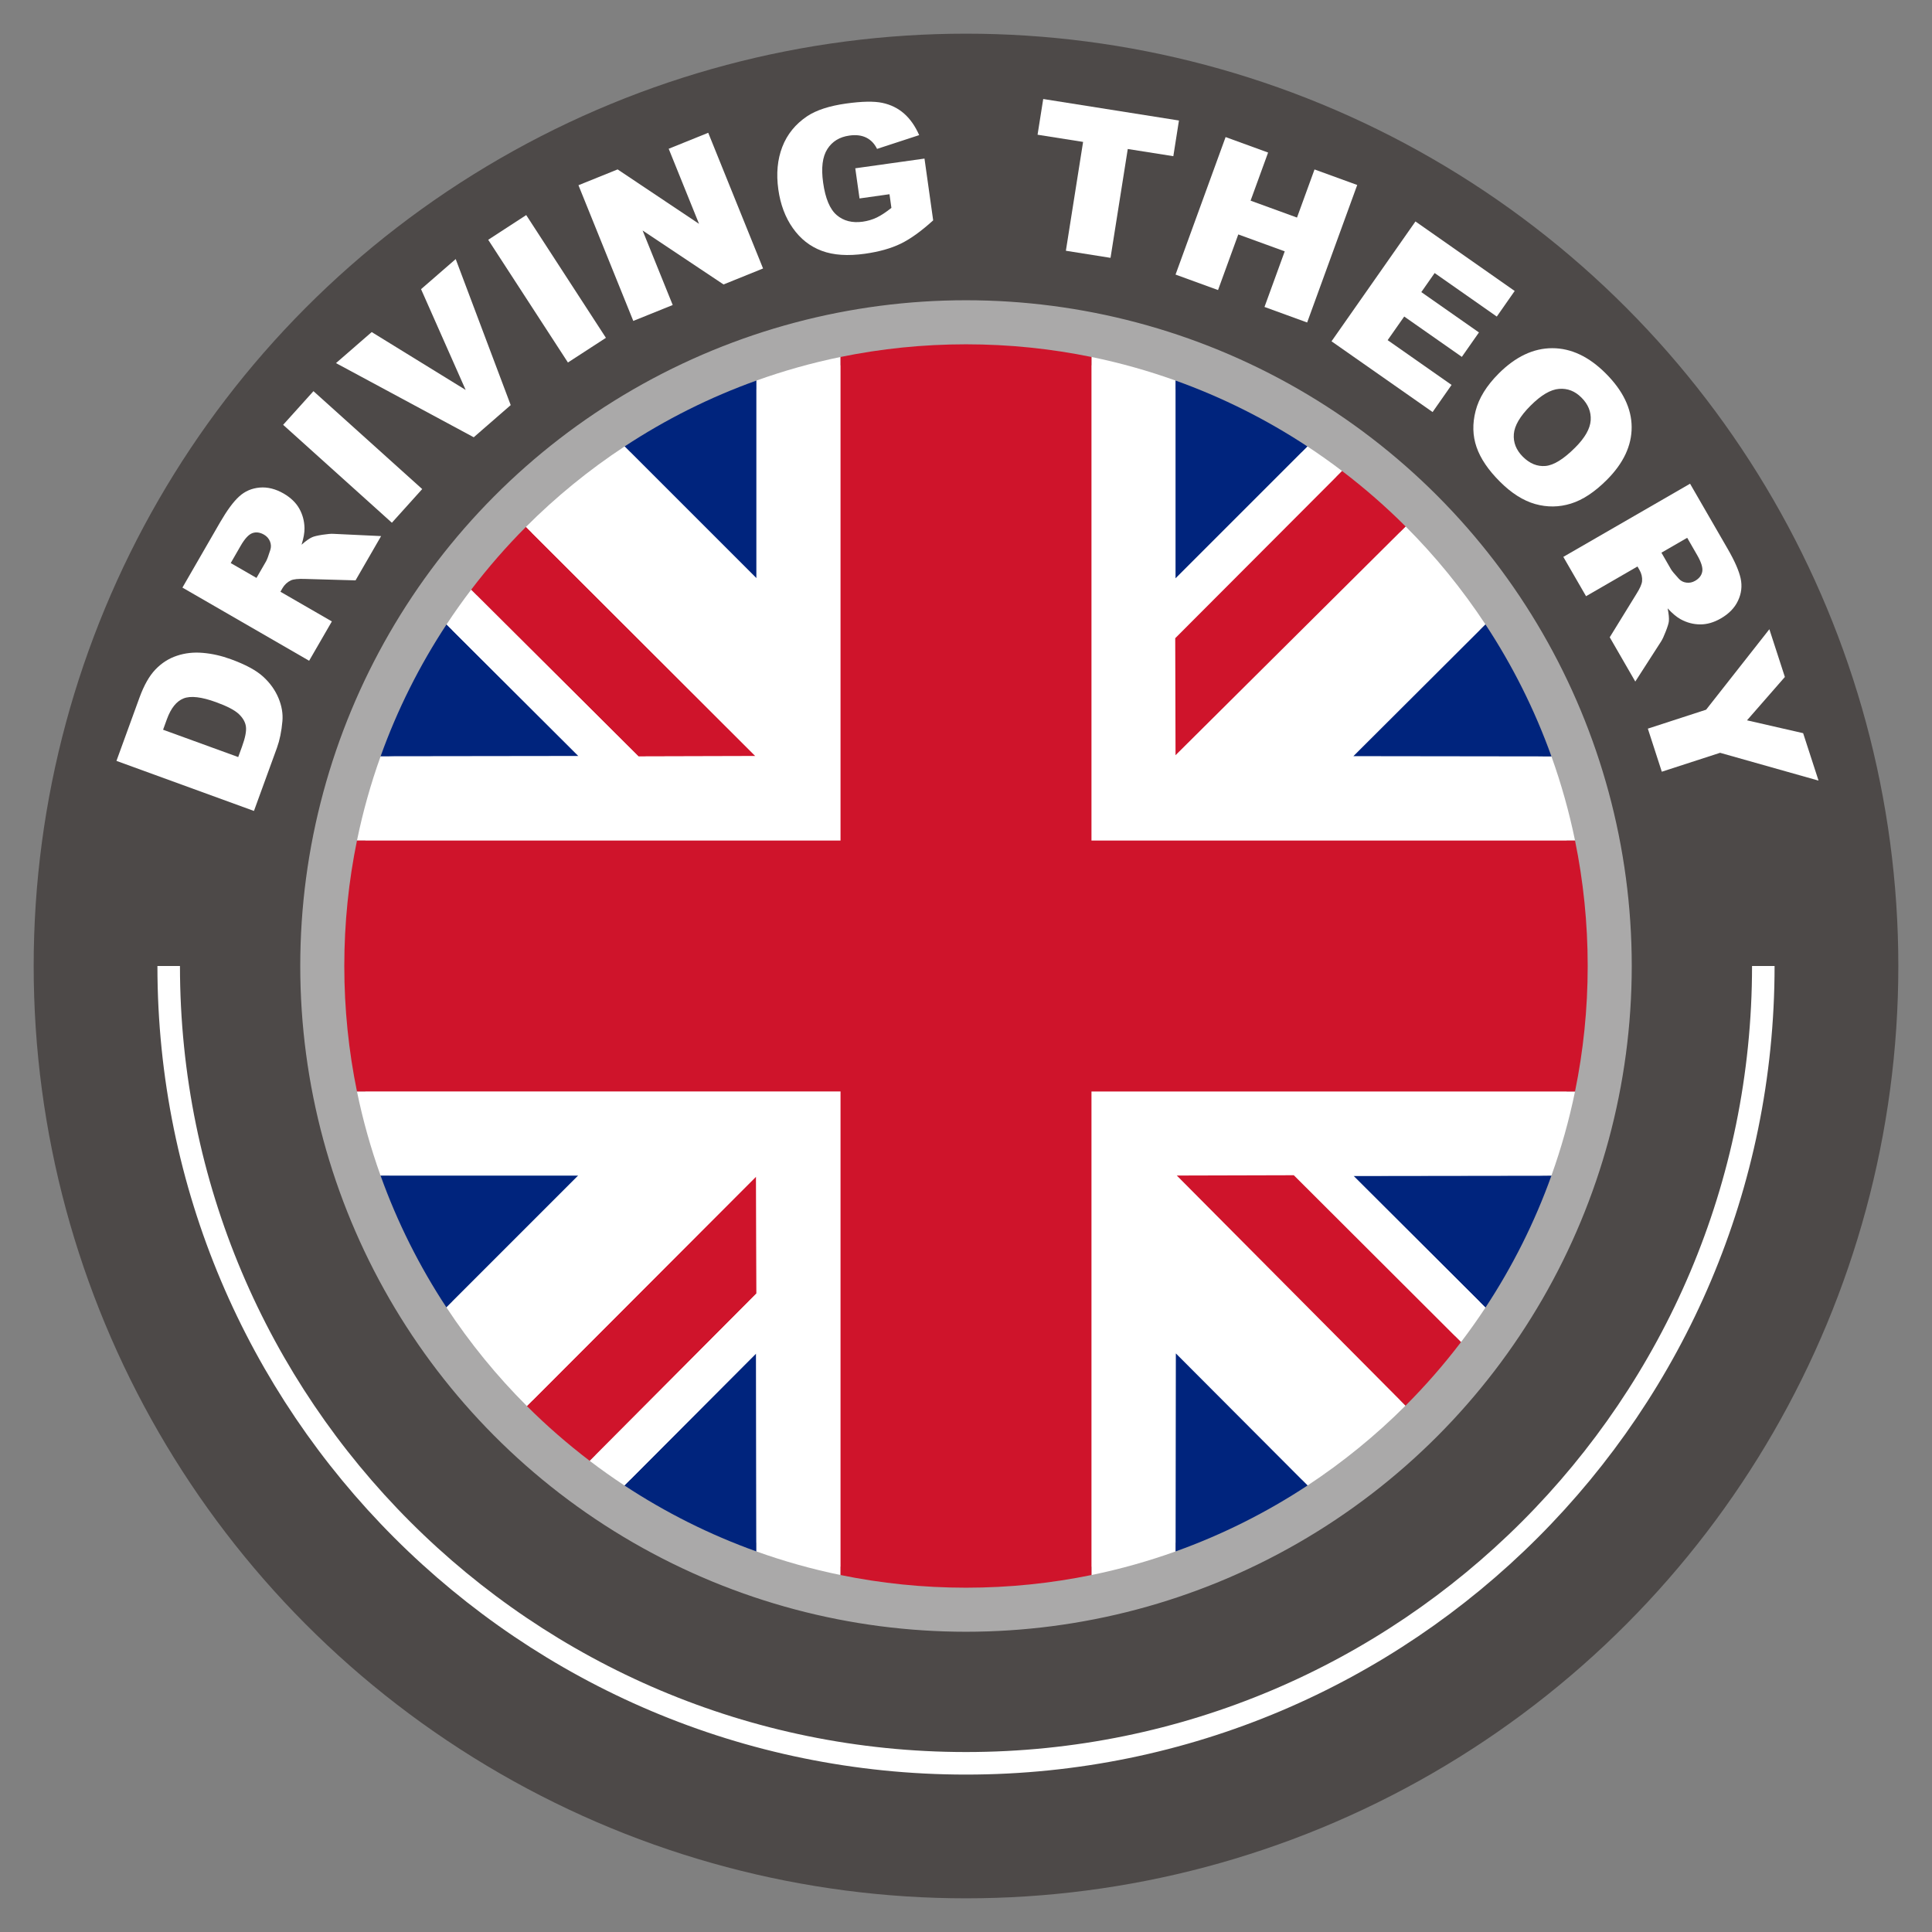
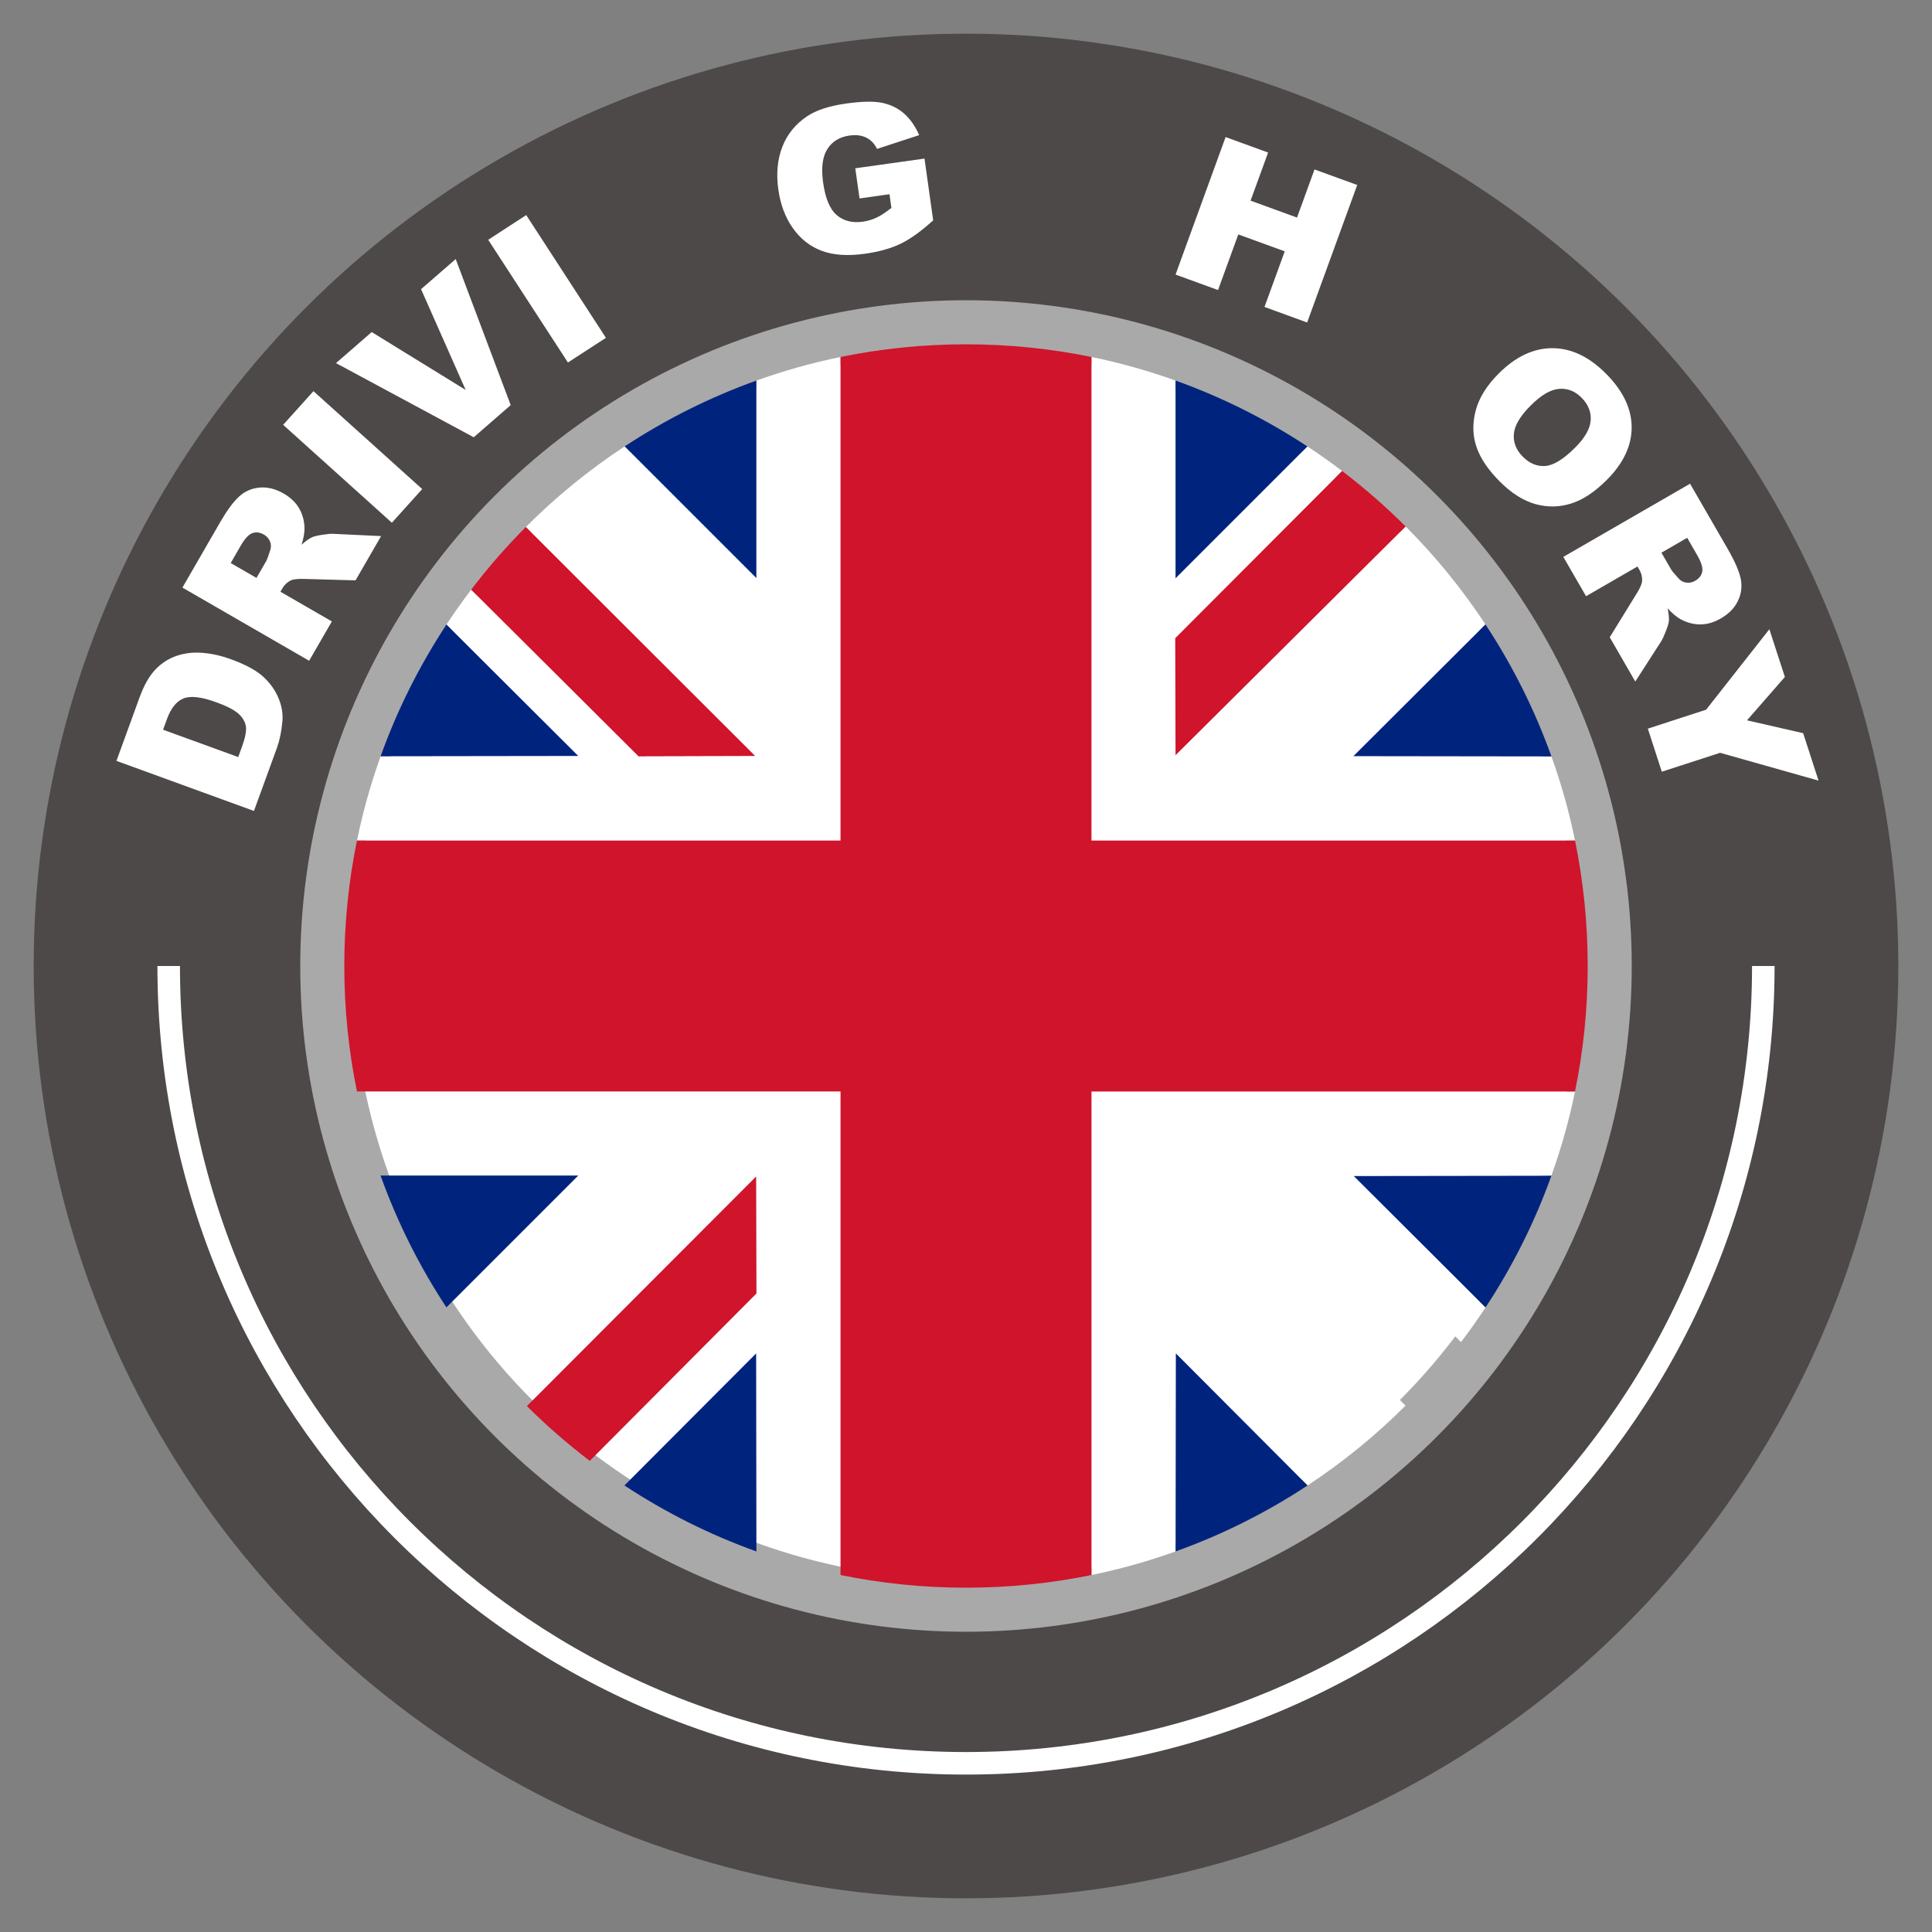
<svg xmlns="http://www.w3.org/2000/svg" xml:space="preserve" width="1500px" height="1500px" style="shape-rendering:geometricPrecision; text-rendering:geometricPrecision; image-rendering:optimizeQuality; fill-rule:evenodd; clip-rule:evenodd" viewBox="0 0 1500 1500">
  <rect x="0" y="0" width="1500" height="1500" fill="#808080" stroke="none" />
  <defs>
    <style type="text/css">
   
    .str0 {stroke:#AAA9A9;stroke-width:0.953}
    .str1 {stroke:white;stroke-width:17.5}
    .fil7 {fill:none}
    .fil0 {fill:#4D4948}
    .fil1 {fill:#AAA9A9}
    .fil2 {fill:white}
    .fil5 {fill:#00247D}
    .fil4 {fill:#CF142B}
    .fil3 {fill:white}
    .fil6 {fill:white;fill-rule:nonzero}
   
  </style>
  </defs>
  <g id="Vrstva_x0020_1">
    <g id="_149266288">
      <circle id="_149158160" class="fil0" cx="750" cy="750" r="723.855" />
      <circle id="_149158088" class="fil1 str0" cx="750" cy="750" r="516.409" />
      <circle id="_149158016" class="fil2" cx="750" cy="750" r="476.442" />
      <g>
        <path id="_149157944" class="fil3" d="M1204.53 587.273l-153.75 -0.201 102.531 -102.265c-18.069,-27.422 -38.839,-52.913 -61.964,-76.049l-178.658 177.583 -0.241 -90.839 129.545 -129.819c-8.746,-6.656 -17.729,-13.016 -26.927,-19.075l-102.376 102.375 0 -153.52c-21.116,-7.566 -42.907,-13.716 -65.269,-18.306l0 375.428 375.429 0c-4.594,-22.375 -10.751,-44.179 -18.32,-65.311z" />
        <path id="_149157872" class="fil4" d="M1041.99 365.68l-129.547 129.821 0.241 90.839 178.658 -177.584c-15.443,-15.445 -31.941,-29.828 -49.351,-43.076z" />
-         <path id="_149157800" class="fil5" d="M484.939 346.608l102.375 102.375 0 -153.523c-36.336,13.018 -70.657,30.26 -102.375,51.148z" />
+         <path id="_149157800" class="fil5" d="M484.939 346.608l102.375 102.375 0 -153.523c-36.336,13.018 -70.657,30.26 -102.375,51.148" />
        <path id="_149157728" class="fil5" d="M912.685 295.459l0 153.524 102.378 -102.376c-31.719,-20.885 -66.036,-38.135 -102.378,-51.148z" />
        <path id="_149157656" class="fil5" d="M295.475 587.273l153.75 -0.201 -102.531 -102.265c-20.916,31.744 -38.191,66.091 -51.219,102.466z" />
        <path id="_149278416" class="fil4" d="M365.773 457.889l129.97 129.426 90.84 -0.244 -178.25 -177.983c-15.248,15.283 -29.459,31.595 -42.56,48.8z" />
        <path id="_149278344" class="fil5" d="M1153.31 484.806l-102.531 102.265 153.75 0.201c-13.034,-36.371 -30.301,-70.724 -51.219,-102.466z" />
        <path id="_149278272" class="fil3" d="M346.693 484.805l102.533 102.266 -153.751 0.201c-7.572,21.13 -13.726,42.935 -18.319,65.311l375.429 0 0 -375.428c-22.363,4.586 -44.153,10.742 -65.27,18.306l0 153.52 -102.375 -102.375c-27.641,18.201 -53.321,39.146 -76.606,62.481l178.25 177.983 -90.84 0.244 -129.97 -129.426c-6.655,8.745 -13.02,17.72 -19.08,26.916z" />
        <path id="_149278200" class="fil5" d="M1204.53 912.729l-153.75 0.2 102.533 102.266c20.916,-31.744 38.189,-66.091 51.218,-102.466z" />
        <path id="_149278128" class="fil5" d="M346.606 1015.06l102.376 -102.376 -153.524 0c13.019,36.336 30.26,70.659 51.148,102.376z" />
        <path id="_149278056" class="fil3" d="M912.728 1204.53l0.201 -153.75 102.265 102.531c27.422,-18.069 52.913,-38.839 76.049,-61.964l-177.583 -178.656 90.839 -0.242 129.819 129.545c6.625,-8.704 12.956,-17.642 18.989,-26.796l-102.531 -102.264 153.748 -0.2c7.572,-21.13 13.726,-42.936 18.32,-65.311l-375.426 0 0 375.426c22.376,-4.594 44.179,-10.75 65.311,-18.319z" />
-         <path id="_149277984" class="fil4" d="M1134.32 1041.99l-129.821 -129.547 -90.839 0.242 177.583 178.656c15.445,-15.443 29.829,-31.941 43.078,-49.351z" />
        <path id="_149277912" class="fil4" d="M457.889 1134.23l129.425 -129.969 -0.242 -90.84 -177.983 178.249c15.283,15.248 31.595,29.46 48.8,42.56z" />
        <path id="_149277840" class="fil5" d="M587.271 1204.53l-0.2 -153.75 -102.266 102.533c31.744,20.916 66.091,38.19 102.466,51.218z" />
-         <path id="_149277768" class="fil3" d="M295.46 912.686l153.523 0 -102.375 102.375c18.2,27.642 39.146,53.318 62.481,76.605l177.983 -178.249 0.242 90.84 -129.424 129.967c8.742,6.657 17.721,13.02 26.918,19.081l102.264 -102.531 0.2 153.748c21.13,7.572 42.936,13.727 65.312,18.321l0 -375.426 -375.429 0c4.59,22.36 10.742,44.149 18.305,65.269z" />
        <path id="_149277696" class="fil4" d="M277.156 847.418l375.428 0 0 375.426c31.465,6.451 64.045,9.841 97.416,9.841 33.371,0 65.95,-3.391 97.416,-9.842l0 -375.425 375.426 0c6.452,-31.466 9.842,-64.046 9.842,-97.418 0,-33.371 -3.39,-65.951 -9.841,-97.416l-375.428 0 0 -375.426c-31.466,-6.451 -64.045,-9.842 -97.416,-9.842 -33.371,0 -65.951,3.391 -97.416,9.841l0 375.428 -375.429 0c-6.451,31.465 -9.84,64.045 -9.84,97.416 0,33.371 3.39,65.951 9.841,97.418z" />
        <path id="_149277624" class="fil5" d="M1015.19 1153.31l-102.265 -102.531 -0.201 153.75c36.371,-13.034 70.724,-30.301 102.466,-51.219z" />
      </g>
      <path id="_149266384" class="fil6" d="M90.418 590.743l17.832 -49.001c3.519,-9.684 7.673,-17.014 12.461,-21.986 4.789,-5.001 10.345,-8.546 16.669,-10.637 6.298,-2.116 13.044,-2.856 20.188,-2.221 7.145,0.608 14.341,2.249 21.617,4.895 11.43,4.154 19.79,8.678 25.135,13.572 5.345,4.867 9.287,10.399 11.88,16.564 2.566,6.164 3.571,12.144 3.069,17.938 -0.688,7.938 -2.118,14.844 -4.234,20.718l-17.859 49.028 -106.759 -38.867zm36.195 -24.184l58.34 21.22 2.936 -8.07c2.514,-6.905 3.52,-12.091 3.044,-15.557 -0.45,-3.466 -2.303,-6.72 -5.504,-9.764 -3.228,-3.042 -9.101,-6.111 -17.648,-9.207 -11.297,-4.126 -19.711,-5.105 -25.242,-2.936 -5.503,2.17 -9.815,7.54 -12.936,16.086l-2.99 8.229z" />
      <path id="_1492663841" class="fil6" d="M240.012 513.008l-98.371 -56.806 29.235 -50.667c5.45,-9.393 10.399,-16.114 14.87,-20.135 4.471,-4.049 9.764,-6.324 15.901,-6.853 6.112,-0.529 12.304,1.032 18.575,4.631 5.45,3.174 9.498,7.036 12.117,11.666 2.592,4.605 3.969,9.659 4.075,15.161 0.079,3.493 -0.689,7.805 -2.276,12.912 3.308,-2.938 6.032,-4.869 8.203,-5.821 1.455,-0.661 4.128,-1.296 7.99,-1.905 3.862,-0.583 6.72,-0.848 8.572,-0.715l36.987 1.746 -19.843 34.37 -39.422 -1.111c-5.08,-0.185 -8.679,0.185 -10.77,1.111 -2.776,1.323 -4.974,3.36 -6.588,6.139l-1.534 2.699 39.925 23.045 -17.648 30.532zm-40.879 -64.32l7.409 -12.806c0.794,-1.403 1.906,-4.339 3.308,-8.836 0.741,-2.249 0.661,-4.499 -0.237,-6.721 -0.927,-2.223 -2.461,-3.967 -4.605,-5.211 -3.175,-1.826 -6.216,-2.223 -9.074,-1.191 -2.859,1.032 -5.901,4.312 -9.102,9.869l-7.699 13.363 20.001 11.535z" />
      <polygon id="_14926638412" class="fil6" points="219.825,329.836 243.373,303.696 327.801,379.711 304.254,405.851 " />
      <polygon id="_149266384123" class="fil6" points="260.861,281.921 288.591,257.816 361.535,302.744 326.901,224.505 353.809,201.143 396.514,314.518 367.806,339.494 " />
      <polygon id="_1492663841234" class="fil6" points="379.051,186.169 408.553,166.986 470.439,262.288 440.938,281.445 " />
-       <polygon id="_14926638412345" class="fil6" points="449.113,143.808 479.514,131.531 542.723,173.785 519.174,115.497 549.865,103.089 592.438,208.445 561.746,220.855 498.908,178.944 522.296,236.809 491.684,249.165 " />
      <path id="_149266384123456" class="fil6" d="M667.341 154.074l-3.308 -23.415 53.737 -7.541 6.746 47.969c-9.314,8.44 -17.727,14.5 -25.294,18.151 -7.54,3.651 -16.747,6.218 -27.596,7.753 -13.336,1.877 -24.552,1.136 -33.602,-2.25 -9.049,-3.36 -16.536,-9.234 -22.438,-17.594 -5.9,-8.335 -9.656,-18.363 -11.296,-30.03 -1.72,-12.277 -0.689,-23.31 3.095,-33.101 3.784,-9.789 10.24,-17.726 19.341,-23.812 7.117,-4.709 17.119,-7.963 30.004,-9.789 12.435,-1.746 21.907,-1.933 28.39,-0.529 6.482,1.376 12.091,4.154 16.828,8.307 4.735,4.18 8.625,9.736 11.695,16.721l-32.704 10.689c-1.984,-4.046 -4.763,-6.957 -8.386,-8.756 -3.625,-1.772 -7.991,-2.33 -13.098,-1.587 -7.619,1.058 -13.335,4.55 -17.119,10.502 -3.783,5.928 -4.869,14.631 -3.254,26.089 1.694,12.171 5.213,20.559 10.53,25.135 5.317,4.551 12.065,6.271 20.24,5.134 3.891,-0.556 7.541,-1.641 10.902,-3.255 3.385,-1.64 7.144,-4.128 11.324,-7.46l-1.482 -10.611 -23.256 3.281z" />
-       <polygon id="_1492663841234567" class="fil6" points="809.953,76.869 915.335,93.564 910.97,121.265 875.595,115.683 862.208,200.191 827.546,194.688 840.909,110.18 805.56,104.596 " />
      <polygon id="_14926638412345678" class="fil6" points="951.556,106.423 984.551,118.434 970.95,155.793 1006.99,168.918 1020.59,131.558 1053.74,143.622 1014.87,250.382 981.745,238.318 997.461,195.138 961.399,182.014 945.683,225.194 912.689,213.181 " />
-       <polygon id="_149266384123456789" class="fil6" points="1098.96,171.934 1176,225.909 1162.11,245.779 1113.85,211.991 1103.51,226.781 1148.25,258.109 1134.97,277.079 1090.23,245.751 1077.37,264.088 1127,298.854 1112.27,319.915 1033.79,264.986 " />
      <path id="_14926638412345678910" class="fil6" d="M1163.57 290.016c13.125,-13.124 26.989,-19.685 41.62,-19.685 14.605,0 28.444,6.536 41.486,19.579 13.389,13.389 20.082,27.279 20.135,41.699 0.052,14.394 -6.376,28.073 -19.314,41.01 -9.394,9.394 -18.68,15.531 -27.835,18.363 -9.181,2.857 -18.415,2.964 -27.755,0.344 -9.312,-2.645 -18.415,-8.414 -27.331,-17.329 -9.075,-9.049 -15.134,-17.992 -18.176,-26.83 -3.07,-8.836 -3.308,-18.204 -0.74,-28.151 2.539,-9.947 8.519,-19.606 17.91,-28.999zm24.74 24.951c-8.123,8.096 -12.436,15.451 -12.965,22.012 -0.529,6.562 1.8,12.436 6.985,17.622 5.317,5.316 11.191,7.725 17.595,7.17 6.404,-0.556 14.075,-5.319 23.071,-14.315 7.567,-7.567 11.562,-14.605 12.011,-21.14 0.425,-6.561 -1.958,-12.435 -7.196,-17.648 -5,-5.026 -10.794,-7.276 -17.356,-6.747 -6.588,0.502 -13.97,4.843 -22.145,13.045z" />
      <path id="_1492663841234567891011" class="fil6" d="M1213.76 432.363l98.397 -56.806 29.264 50.669c5.424,9.393 8.758,17.039 10.029,22.939 1.242,5.9 0.581,11.615 -2.038,17.171 -2.594,5.582 -7.037,10.16 -13.31,13.785 -5.449,3.149 -10.821,4.71 -16.139,4.656 -5.293,-0.026 -10.345,-1.375 -15.161,-4.022 -3.069,-1.691 -6.429,-4.497 -10.054,-8.439 0.874,4.339 1.19,7.673 0.953,10.027 -0.159,1.561 -0.953,4.18 -2.381,7.831 -1.401,3.651 -2.62,6.244 -3.625,7.806l-20.056 31.168 -19.843 -34.37 20.691 -33.602c2.725,-4.312 4.179,-7.593 4.418,-9.895 0.265,-3.069 -0.422,-5.979 -2.01,-8.758l-1.561 -2.699 -39.926 23.071 -17.648 -30.532zm76.174 -3.254l7.383 12.805c0.819,1.403 2.804,3.81 6.005,7.276 1.561,1.8 3.545,2.831 5.926,3.149 2.409,0.343 4.657,-0.133 6.826,-1.376 3.176,-1.825 5.027,-4.234 5.558,-7.223 0.555,-3.016 -0.795,-7.276 -3.995,-12.832l-7.7 -13.363 -20.003 11.564z" />
      <polygon id="_149266384123456789101112" class="fil6" points="1373.73,488.534 1385.77,525.601 1356.37,559.256 1399.95,569.231 1411.91,606.063 1335.47,584.473 1290.22,599.155 1279.38,565.713 1324.62,551.003 " />
      <path id="_149266312" class="fil7 str1" d="M1369.03 750c0,341.823 -277.206,619.029 -619.029,619.029 -341.823,0 -619.029,-277.206 -619.029,-619.029" />
    </g>
  </g>
</svg>